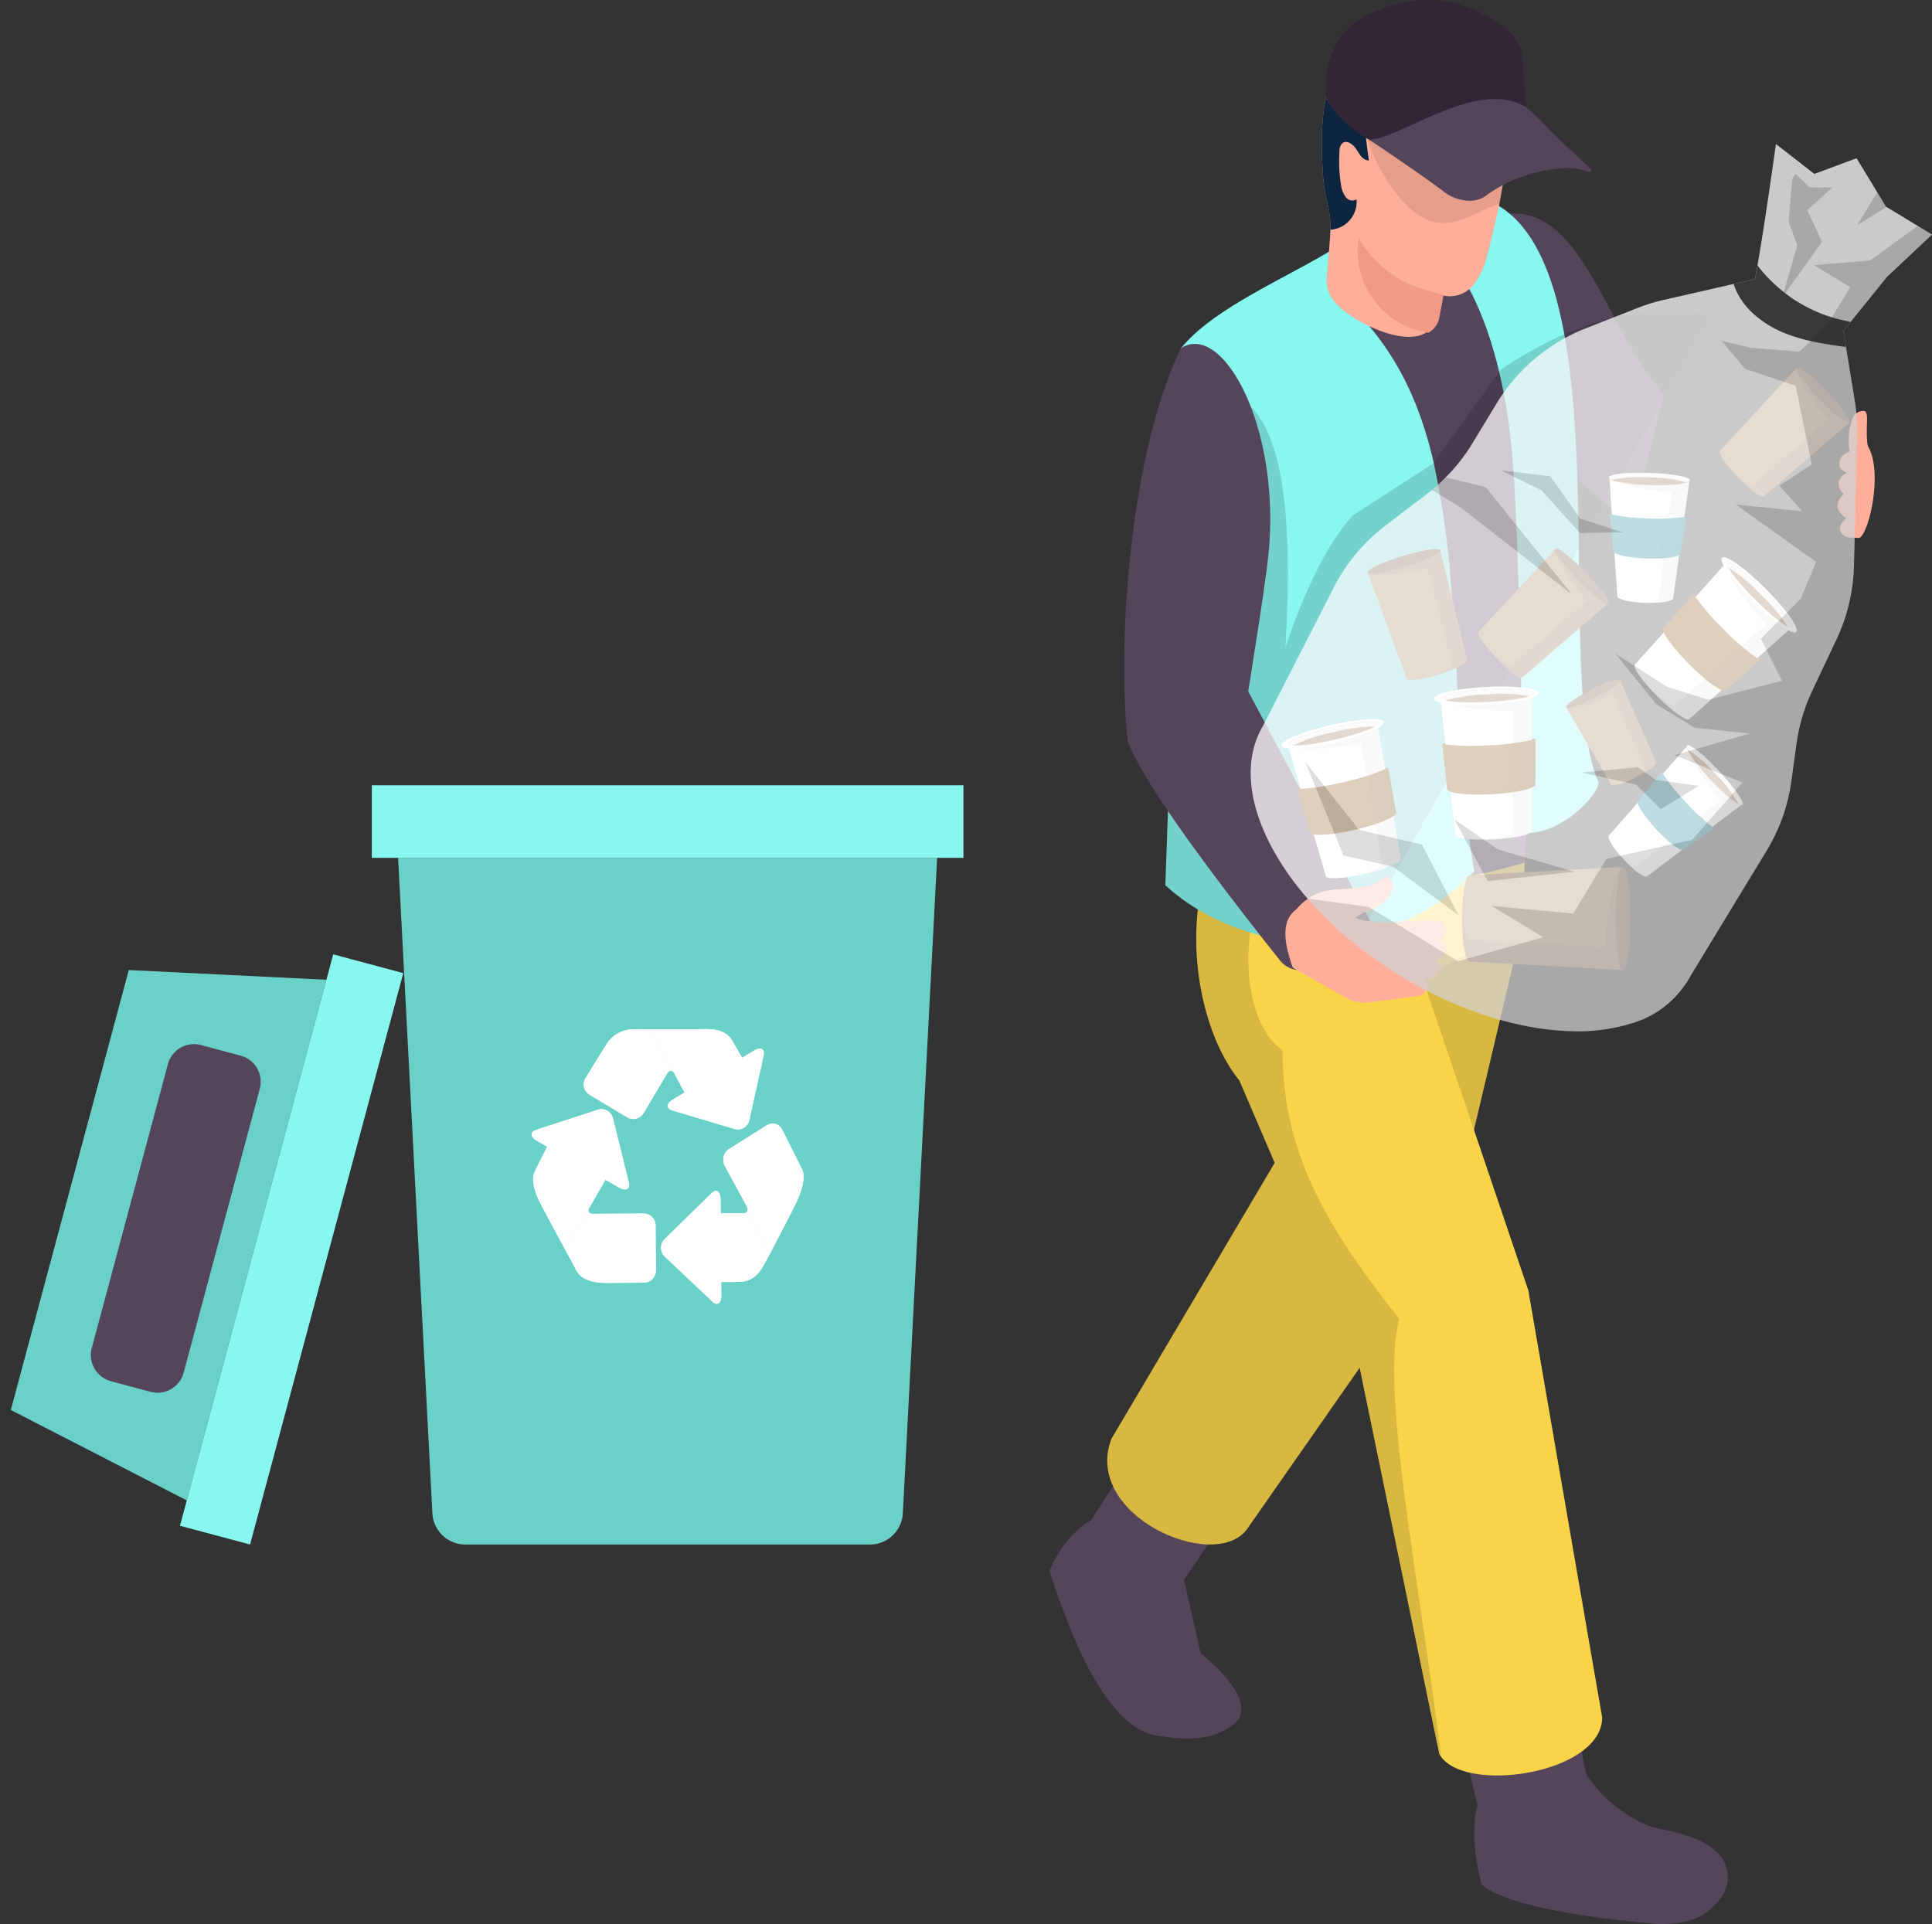
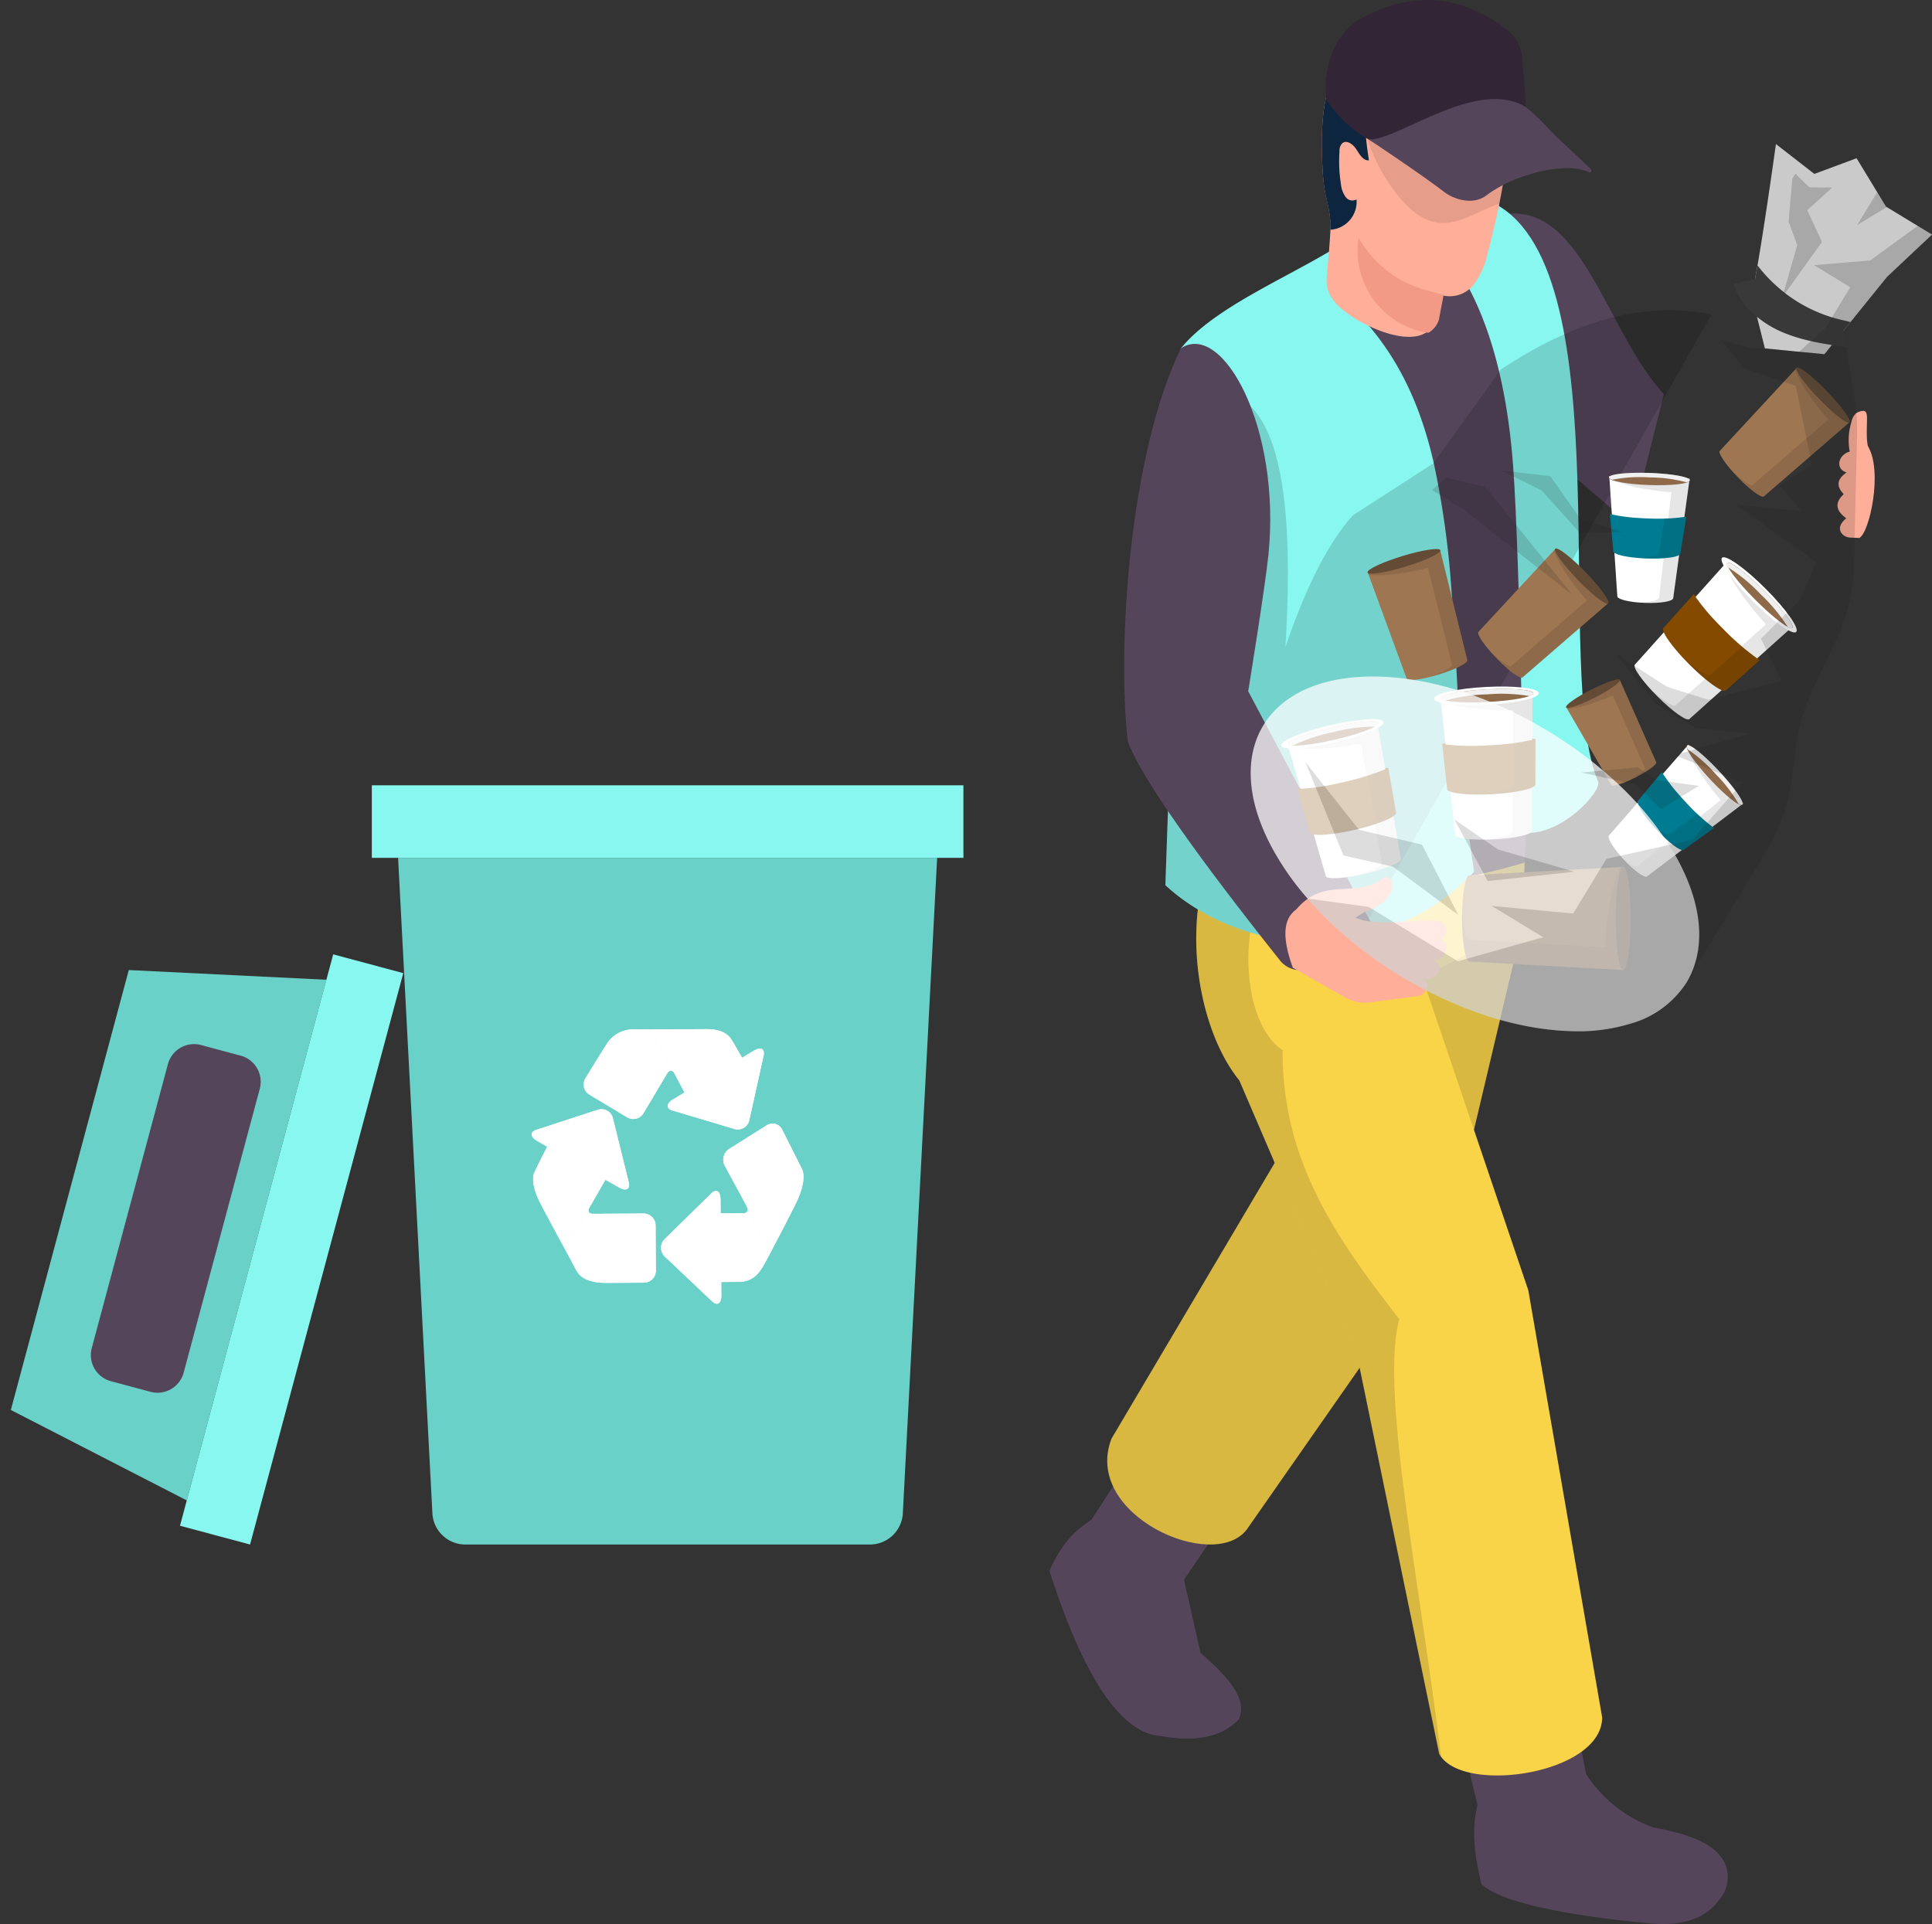
<svg xmlns="http://www.w3.org/2000/svg" width="320.216" height="318.958" viewBox="0 0 320.216 318.958">
  <rect x="0" y="0" width="320.216" height="318.958" fill="#333333" stroke="none" />
  <g id="Group_6439" data-name="Group 6439" transform="translate(-349.643 -606.599)">
    <path id="Path_7290" data-name="Path 7290" d="M143.1,338.021c12.269-.836,16.192,19.683,25.573,29.938l-5.432,21.723-26-22.268Z" transform="translate(456.74 303.992)" fill="#55455a" />
    <path id="Path_7291" data-name="Path 7291" d="M145.045,412.664l-7.484,10.979,2.745,12.141c5.323,4.573,7.734,7.984,6.328,11.03-3.212,3.283-7.83,3.641-12.9,2.748-9.147-.583-15.433-18.008-18.479-27.385,1.822-4.119,4.016-6.671,6.94-8.449l7.632-11.792Z" transform="translate(408.323 444.822)" fill="#55455a" />
    <path id="Path_7292" data-name="Path 7292" d="M155.092,414.21l2.876,14.61A22.387,22.387,0,0,0,169,437.637c6,1.147,10.178,2.575,11.872,5.768a5.728,5.728,0,0,1-.695,6.082c-1.88,2.5-4.368,4.211-9.976,4.211-10.918-.871-25.723-2.994-29.579-6.623-.993-4.211-1.771-8.506-.66-13.121l-3.715-15.494Z" transform="translate(454.562 471.859)" fill="#55455a" />
    <path id="Path_7293" data-name="Path 7293" d="M187.4,390.2l-12.772,53.967-33.211,47.581c-5.428,7.343-27.356-2.341-22.46-15.007l28.529-48.221,11.5-53.009,28.42-8.3V390.2Z" transform="translate(414.909 368.338)" fill="#d8b841" />
    <path id="Path_7294" data-name="Path 7294" d="M129.991,407.684l19.478,45.345,13.656,66.293a3.622,3.622,0,0,0,.307.484c4.445,6.159,26.7,2.735,26.7-6.527l-12.237-70.79-17.6-51.962c8.557-4.342,16.2-6.744,16.964-18.93l-41.614,1.508-11.395.41C120.844,385.74,124.037,400.366,129.991,407.684Z" transform="translate(425.056 378)" fill="#f9d348" />
    <path id="Path_7295" data-name="Path 7295" d="M121.741,390.649c-.013,19.786,1.342,37.438,4.958,54.133a92.261,92.261,0,0,0,9.989,1.761,106.244,106.244,0,0,0,43.02-3.68l4.711-92.247c-2.056-5.838-4.493-9.762-9.832-10.914a26.229,26.229,0,0,0-9.886.013,138.088,138.088,0,0,0-15.84,3.616l-.026.013c-1.685.487-3.334,1.022-4.932,1.6a68.256,68.256,0,0,0-11.866,5.454,43.4,43.4,0,0,0-9.275,7.206C122.122,369.317,121.754,380.276,121.741,390.649Z" transform="translate(422.603 306.733)" fill="#55455a" />
    <path id="Path_7296" data-name="Path 7296" d="M126.7,413.62c-3.4,12.224-.2,26.85,5.749,34.168l19.478,45.345,13.656,66.293a3.632,3.632,0,0,0,.307.484c-3.744-30.338-10.053-60.673-6.937-72.554-10.207-13.131-19.44-26.047-19.328-44.567-6.386-4.266-7.408-19.046-2.937-27.411a12.9,12.9,0,0,1,1.406-2.171,9.3,9.3,0,0,1,.637-.766c-11.292-9.364-6.924-36.788-1.826-59.052l-15.161,6.095C121.728,379.272,123.083,396.925,126.7,413.62Z" transform="translate(422.603 337.896)" fill="#1d1d1b" opacity="0.15" />
    <path id="Path_7297" data-name="Path 7297" d="M172.444,442.966a36.461,36.461,0,0,1-19.094,10.719,47.8,47.8,0,0,1-10.165,1.108c-8.961-1.3-16.324-4.432-21.928-9.579l.618-17.627,1.14-31.606,1.108-31.084-.291-8.666c5.246-6.549,16.977-11.437,25.089-16.359-.522,6,.749,9.515,4.986,11.372,6.29,6.876,9.774,14.956,11.827,23.949a146.93,146.93,0,0,1,2.934,21.015c.327,4.2.586,8.506.813,12.839.259,4.855.522,9.774.846,14.7C170.782,430.194,171.4,436.647,172.444,442.966Z" transform="translate(421.537 308.123)" fill="#87f7ef" />
    <path id="Path_7298" data-name="Path 7298" d="M133.4,341.026c11.286,6.408,17.252,22.011,18.729,41.8,1.179,15.808,1.8,60.955,1.8,60.955,6.38.5,12.954-6.991,12.308-8.484-7.6-17.515,4.058-84.106-16.9-95.68l-8.807-3.033Z" transform="translate(448.293 300.875)" fill="#87f7ef" />
    <g id="Group_6004" data-name="Group 6004" transform="translate(568.728 610.099)">
      <g id="Group_6003" data-name="Group 6003" transform="translate(0.002)">
        <path id="Path_7299" data-name="Path 7299" d="M130.805,361.48c.012.192,0,.576-.024,1.111-.036.932-.143,2.287-.239,3.628-.119,1.1-.2,2.21-.287,3.1-.06.791-.084,1.393-.107,1.646-.06,2.937,2.264,4.753,4.111,5.992,3.468,2.286,9.294,4.6,12.32,2.744a1.644,1.644,0,0,0,.358-.282,2.05,2.05,0,0,0,.335-.32.17.17,0,0,0,.072-.09.657.657,0,0,0,.2-.256c.1-.128.167-.243.239-.359a.226.226,0,0,0,.048-.09,3.336,3.336,0,0,0,.382-.894c.108-.689.562-3.129.678-4.01h.06a3.851,3.851,0,0,0,.583.141,5.039,5.039,0,0,0,4.23-1.047,3.37,3.37,0,0,0,.654-.624,13.131,13.131,0,0,0,2.384-5.236c.287-1.022.562-2,.786-3.039a.578.578,0,0,0,.048-.218c.418-1.685.8-3.372,1.144-5.082a112.632,112.632,0,0,0,1.691-11.689c.394-4.176.442-8.775-1.906-12.122-.036-.038-.084-.115-.107-.141s-.06-.038-.084-.077a6.377,6.377,0,0,0-.583-.676,16.133,16.133,0,0,0-5.777-3.744c-4.8-2.069-10.294-2.706-14.835-.09-3.134,1.8-4.66,4.484-6.255,8.2-1.527,3.475-1.655,8.634-1.536,12.429C129.6,357.749,130.378,356.907,130.805,361.48Z" transform="translate(-129.356 -328.039)" fill="#ffaf99" />
        <path id="Path_7300" data-name="Path 7300" d="M145.692,348.725c-.131.89-.644,3.318-.74,4.019a3.825,3.825,0,0,1-1.758,2.261,8.708,8.708,0,0,1-1.054-.17,13.76,13.76,0,0,1-10.517-15.587,18.358,18.358,0,0,0,10.617,8.525C143.463,348.143,144.443,348.386,145.692,348.725Z" transform="translate(-125.52 -303.348)" fill="#f29a86" />
      </g>
      <path id="Path_7301" data-name="Path 7301" d="M155.918,333.746a2.755,2.755,0,0,1-2.177,3.331,5.662,5.662,0,0,1-4.057-1.275,14.8,14.8,0,0,0-3.716-2.322c-3.594-1.156-7.378,1.922-8.652,5.71-1.3,3.786-.74,7.949-.16,11.923-.959.08-1.559-1.015-2.1-1.848-.567-.868-1.675-1.637-2.373-.919a1.791,1.791,0,0,0-.4,1.268,24.118,24.118,0,0,0,.247,5.5,4.278,4.278,0,0,0,.746,2.04,1.383,1.383,0,0,0,1.827.439,4.63,4.63,0,0,1-3.823,4.964,1.37,1.37,0,0,1-.508.035c.024-.541.033-.926.024-1.118-.431-4.564-1.2-3.725-1.408-11.081-.125-3.792.012-8.961,1.518-12.436,1.592-3.718,3.107-6.392,6.229-8.2,4.509-2.61,9.965-1.973,14.747.093a15.092,15.092,0,0,1,6.324,4.42A2.051,2.051,0,0,0,155.918,333.746Z" transform="translate(-129.355 -328.036)" fill="#0d253f" />
    </g>
    <path id="Path_7302" data-name="Path 7302" d="M131.377,339.049a29.171,29.171,0,0,0,6.323,14.319c1.685,2.043,3.8,3.872,6.3,4.24,3.6.538,6.872-2.018,10.363-3.129a114.48,114.48,0,0,0,1.661-11.689c.388-4.176.434-8.775-1.873-12.122-.035-.038-.082-.115-.106-.141s-.059-.038-.082-.077a6.345,6.345,0,0,0-.573-.676Q142.29,334.126,131.377,339.049Z" transform="translate(443.827 285.882)" opacity="0.1" />
    <g id="Group_6005" data-name="Group 6005" transform="translate(569.384 606.599)">
      <path id="Path_7303" data-name="Path 7303" d="M129.564,341.338a21.157,21.157,0,0,0,.074,2.136c.045.058.074.1.115.157v.016c.131.189.259.375.391.548a24.947,24.947,0,0,0,1.614,1.976,20.582,20.582,0,0,0,2.77,2.511c.333.247.663.477,1.009.692a1.077,1.077,0,0,0,.173.115,4.175,4.175,0,0,0,.448.275,2.51,2.51,0,0,0,.391.218c.029.029.045.045.074.045a8.8,8.8,0,0,0,1,.506q.476.24.951.432h.013a.127.127,0,0,0,.086.045,3.135,3.135,0,0,0,.506.2,5.243,5.243,0,0,0,.519.189.8.8,0,0,0,.259.086.184.184,0,0,0,.086.029,4.334,4.334,0,0,0,.535.173c.189.058.375.1.564.16l.346.086h.016c.448.115.922.218,1.4.3.1.013.189.029.275.042.288.045.576.086.881.131h.1c1.934-1.211,3.808-2.309,5.64-3.26a41.435,41.435,0,0,1,11.148-4.183.291.291,0,0,0,.1-.013c.576-.1,1.14-.189,1.7-.247l-.375-4.817-.259-3.3a6.536,6.536,0,0,0-2.482-4.673C152,326,143.735,325.2,134.707,330.4,131.22,333.073,129.634,336.781,129.564,341.338Z" transform="translate(-129.56 -326.946)" fill="#322536" />
      <path id="Path_7304" data-name="Path 7304" d="M131.763,338.73s8.375,5.537,12.541,8.724c1.774,1.371,4.948,2.235,7.1.535.131-.1.259-.2.4-.3a23.593,23.593,0,0,1,6.649-3.116c.07-.029.144-.042.215-.07a22.24,22.24,0,0,1,5.566-.967,9.409,9.409,0,0,1,4.154.663c.259.115.432-.288.247-.49-1.412-1.457-5.419-5.031-6.687-6.373a35.991,35.991,0,0,0-4.067-3.923C149.643,328.376,136.378,339.22,131.763,338.73Z" transform="translate(-124.707 -315.655)" fill="#55455a" />
    </g>
    <path id="Path_7305" data-name="Path 7305" d="M211.774,343.691l-41.448,73.15-16.977,29.944-.618,1.108h-9.547c-8.961-1.3-16.324-4.432-21.928-9.579l.618-17.627,1.14-31.606,11.664-30.793c7.071,5.7,7.494,23.821,6.485,40.535,3.062-8.9,6.581-16.65,11.145-21.8l13.326-8.6.1-.131,11.145-15.478C188.443,345.158,200.075,341.347,211.774,343.691Z" transform="translate(421.534 315.023)" opacity="0.15" />
    <path id="Path_7306" data-name="Path 7306" d="M159.486,348.423c-.275-.445-1.294-.086-1.694.25a2.576,2.576,0,0,0-.7,1.377,10.23,10.23,0,0,0-.291,4.871,4.872,4.872,0,0,0,3.023,3.612c.445-2.1,1.2-1.787.176-3.952-.621-1.319-.227-4.66-.352-5.6A1.409,1.409,0,0,0,159.486,348.423Z" transform="translate(499.413 326.5)" fill="#ffaf99" />
    <path id="Path_7307" data-name="Path 7307" d="M143.028,379.781c-.56,5.464-3.344,22.546-3.344,22.546l20.561,38.751c-3.741,4.9-11.542,10.107-15.161,6.037-12.986-16.317-23.148-30.364-25.361-36.484-1.819-16.086.346-47.744,8.8-65.16C135.438,340.9,145.2,358.609,143.028,379.781Z" transform="translate(416.841 318.86)" fill="#55455a" />
    <g id="Group_6007" data-name="Group 6007" transform="translate(562.692 751.903)">
      <path id="Path_7320" data-name="Path 7320" d="M128.7,384.3l8.621,4.91a6.8,6.8,0,0,0,4.25.833l7.35-.97c2,0,2.725-2.223,1.457-2.886,2.873.211,3.395-2.607,1.544-3.138,1.851.266,3.408-2.857,1.06-3.4,1.406-.141,2.046-3.356-1.195-3.151-5.018.061-7.414.65-11.388-.032l-8.432-2.732C126.954,374.4,126.56,378.432,128.7,384.3Z" transform="translate(-127.47 -369.196)" fill="#ffaf99" />
      <path id="Path_7321" data-name="Path 7321" d="M143.344,372.317c2.277.753.839,3.033-.1,4.022a8.187,8.187,0,0,1-3.129,1.781,8.77,8.77,0,0,0-2.767,1.973,8.411,8.411,0,0,1-7.026,1.707,2.938,2.938,0,0,1-2.264-1.553,1.8,1.8,0,0,1,.42-2.373C133.365,371.958,138.6,376.365,143.344,372.317Z" transform="translate(-126.765 -372.317)" fill="#ffaf99" />
    </g>
    <path id="Path_7322" data-name="Path 7322" d="M161.086,350.041l-3.343.99c-1.7.762-1.96,2.838-.2,3.366-1.809,1.255-1.566,2.44-.468,3.6-1.726,1.595-1.082,2.9.416,4-2.011,1.6-.714,3.113.615,3.193l1.556.064C161.355,364.389,163.6,354.176,161.086,350.041Z" transform="translate(498.15 330.521)" fill="#ffaf99" />
    <path id="Path_1989" data-name="Path 1989" d="M374.061,504.931l5.681,108.551a5.47,5.47,0,0,0,5.467,5.276h67.05a5.47,5.47,0,0,0,5.467-5.276l5.681-108.551H374.061Z" transform="translate(41.562 243.87)" fill="#6ad1c9" />
    <path id="Path_1992" data-name="Path 1992" d="M446.4,565.091l3.111.925,4.021,1.2,3.111.926a1.949,1.949,0,0,0,2.472-1.491l.717-3.233c.253-1.149.668-3.029.923-4.178l.716-3.232c.256-1.148-.469-1.527-1.607-.841l-1.952,1.177c-.716-1.248-1.43-2.489-1.707-2.942-.628-1.031-1.837-1.82-4.21-1.806l-9.4.055,3.926,7.054a1.322,1.322,0,0,1,.243.354c.187.388.9,1.721,1.607,3.039l-1.909,1.151c-1.139.686-1.165,1.516-.06,1.846" transform="translate(14.728 225.599)" fill="#fff" />
    <path id="Path_1993" data-name="Path 1993" d="M428.48,554.031c-1.009,1.567-3.565,5.737-3.565,5.737a1.968,1.968,0,0,0,.65,2.717l6.27,3.765a1.979,1.979,0,0,0,2.711-.7l3.864-6.5c.336-.572.743-.657,1.07-.318l-3.926-7.055-2.265.014a5.192,5.192,0,0,0-4.81,2.336" transform="translate(21.764 225.564)" fill="#fff" />
    <path id="Path_1994" data-name="Path 1994" d="M411.849,588.9c.706,1.4,2.661,5.012,4.094,7.657l4.444-7.434c.523-.914,1.494-2.61,2.3-4.015l2.275,1.293c1.155.657,1.869.26,1.587-.882l-.8-3.214c-.282-1.141-.744-3.01-1.026-4.153l-.794-3.214a1.947,1.947,0,0,0-2.509-1.427l-3.087,1.006-3.99,1.3-3.087,1.005c-1.1.357-1.051,1.188.1,1.844l1.677.955c-.857,1.7-1.865,3.7-2.12,4.271-.459,1.037-.175,2.827.924,5.007" transform="translate(27.305 217.053)" fill="#fff" />
    <path id="Path_1995" data-name="Path 1995" d="M423.909,599.238l-4.443,7.433c.8,1.472,1.435,2.648,1.6,2.974.469.912,1.141,2.7,5.382,2.673l6.165-.036a1.99,1.99,0,0,0,1.949-2.018l-.041-7.445a1.99,1.99,0,0,0-1.974-2l-8.42.049c-.76,0-.857-.511-.59-.99.036-.065.172-.3.369-.645" transform="translate(23.782 206.942)" fill="#fff" />
    <path id="Path_1996" data-name="Path 1996" d="M466.671,591.453l3.674,7.507c1.286-2.423,3.468-6.633,4.36-8.452,1.193-2.434,1.531-4.545.981-5.654s-3.27-6.507-3.27-6.507a1.776,1.776,0,0,0-2.571-.732l-6.229,3.92a2.149,2.149,0,0,0-.717,2.8s1.893,3.481,2.947,5.431c.327.6.575,1.063.658,1.222a1.625,1.625,0,0,1,.167.461" transform="translate(6.875 215.522)" fill="#fff" />
    <path id="Path_1997" data-name="Path 1997" d="M462.8,607.831c.145-.251.477-.866.909-1.683l-3.673-7.507c.077.436-.138.733-.666.736l-3.8.023-.021-2.327c-.012-1.352-.7-1.791-1.533-.975l-2.339,2.293-3.023,2.963-2.339,2.294a2.03,2.03,0,0,0,.024,2.936l2.38,2.251,3.074,2.907,2.378,2.251c.846.8,1.529.348,1.516-1l-.021-2.212,2.909-.018c2.644-.015,3.643-1.931,4.222-2.928" transform="translate(13.511 208.333)" fill="#fff" />
    <rect id="Rectangle_202" data-name="Rectangle 202" width="98.052" height="12.024" transform="translate(411.27 736.777)" fill="#87f7ef" />
    <path id="Path_8786" data-name="Path 8786" d="M89.346,32.049H0L6.929,0H82.417Z" transform="matrix(0.259, -0.966, 0.966, 0.259, 349.643, 847.017)" fill="#6ad1c9" />
    <path id="Path_8787" data-name="Path 8787" d="M53.2,15.765H4.483A4.483,4.483,0,0,1,0,11.28v-6.8A4.484,4.484,0,0,1,4.483,0H53.2a4.484,4.484,0,0,1,4.484,4.484v6.8A4.484,4.484,0,0,1,53.2,15.765" transform="matrix(0.259, -0.966, 0.966, 0.259, 363.692, 834.393)" fill="#55455a" />
    <rect id="Rectangle_1377" data-name="Rectangle 1377" width="98.052" height="12.024" transform="matrix(0.259, -0.966, 0.966, 0.259, 379.473, 859.516)" fill="#87f7ef" />
    <path id="Path_8788" data-name="Path 8788" d="M446.4,565.091l3.111.925,4.021,1.2,3.111.926a1.949,1.949,0,0,0,2.472-1.491l.717-3.233c.253-1.149.668-3.029.923-4.178l.716-3.232c.256-1.148-.469-1.527-1.607-.841l-1.952,1.177c-.716-1.248-1.43-2.489-1.707-2.942-.628-1.031-1.837-1.82-4.21-1.806l-9.4.055,3.926,7.054a1.322,1.322,0,0,1,.243.354c.187.388.9,1.721,1.607,3.039l-1.909,1.151c-1.139.686-1.165,1.516-.06,1.846" transform="translate(14.728 225.599)" fill="#fff" />
    <path id="Path_8789" data-name="Path 8789" d="M428.48,554.031c-1.009,1.567-3.565,5.737-3.565,5.737a1.968,1.968,0,0,0,.65,2.717l6.27,3.765a1.979,1.979,0,0,0,2.711-.7l3.864-6.5c.336-.572.743-.657,1.07-.318l-3.926-7.055-2.265.014a5.192,5.192,0,0,0-4.81,2.336" transform="translate(21.764 225.564)" fill="#fff" />
    <path id="Path_8790" data-name="Path 8790" d="M411.849,588.9c.706,1.4,2.661,5.012,4.094,7.657l4.444-7.434c.523-.914,1.494-2.61,2.3-4.015l2.275,1.293c1.155.657,1.869.26,1.587-.882l-.8-3.214c-.282-1.141-.744-3.01-1.026-4.153l-.794-3.214a1.947,1.947,0,0,0-2.509-1.427l-3.087,1.006-3.99,1.3-3.087,1.005c-1.1.357-1.051,1.188.1,1.844l1.677.955c-.857,1.7-1.865,3.7-2.12,4.271-.459,1.037-.175,2.827.924,5.007" transform="translate(27.305 217.053)" fill="#fff" />
    <path id="Path_8791" data-name="Path 8791" d="M423.909,599.238l-4.443,7.433c.8,1.472,1.435,2.648,1.6,2.974.469.912,1.141,2.7,5.382,2.673l6.165-.036a1.99,1.99,0,0,0,1.949-2.018l-.041-7.445a1.99,1.99,0,0,0-1.974-2l-8.42.049c-.76,0-.857-.511-.59-.99.036-.065.172-.3.369-.645" transform="translate(23.782 206.942)" fill="#fff" />
    <path id="Path_8792" data-name="Path 8792" d="M466.671,591.453l3.674,7.507c1.286-2.423,3.468-6.633,4.36-8.452,1.193-2.434,1.531-4.545.981-5.654s-3.27-6.507-3.27-6.507a1.776,1.776,0,0,0-2.571-.732l-6.229,3.92a2.149,2.149,0,0,0-.717,2.8s1.893,3.481,2.947,5.431c.327.6.575,1.063.658,1.222a1.625,1.625,0,0,1,.167.461" transform="translate(6.875 215.522)" fill="#fff" />
    <path id="Path_8793" data-name="Path 8793" d="M462.8,607.831c.145-.251.477-.866.909-1.683l-3.673-7.507c.077.436-.138.733-.666.736l-3.8.023-.021-2.327c-.012-1.352-.7-1.791-1.533-.975l-2.339,2.293-3.023,2.963-2.339,2.294a2.03,2.03,0,0,0,.024,2.936l2.38,2.251,3.074,2.907,2.378,2.251c.846.8,1.529.348,1.516-1l-.021-2.212,2.909-.018c2.644-.015,3.643-1.931,4.222-2.928" transform="translate(13.511 208.333)" fill="#fff" />
    <g id="Group_6339" data-name="Group 6339" transform="translate(-292.409 8.159)">
      <g id="Group_1007" data-name="Group 1007" transform="translate(908.768 676.605) rotate(2)">
        <g id="Group_988" data-name="Group 988" transform="translate(0.036 0.735)">
          <path id="Path_2048" data-name="Path 2048" d="M.67,1.2,0,.6A33.828,33.828,0,0,1,12.658.6l-1.024.767s-2.558.837-2.857.837S.67,1.2.67,1.2Z" transform="translate(0.333 5.699)" fill="#692600" />
          <path id="Path_2049" data-name="Path 2049" d="M0,0,2.028,19.868h0c0,.525,2.075.951,4.634.951s4.634-.426,4.634-.951h0L13.324,0Z" transform="translate(0 0)" fill="#fff" />
          <path id="Path_2050" data-name="Path 2050" d="M10.5,0l0,.081L10.138,0H0L.047.463A25.891,25.891,0,0,0,6.569,2.012c1.38.183,2.68.291,3.806.327L8.95,19.868h0c0,.442-1.47.813-3.461.92h0c.181.01.367.017.556.022h.039q.284.007.578.008c2.559,0,4.634-.426,4.634-.951h0L13.324,0H10.5Z" transform="translate(0 0)" opacity="0.1" />
          <path id="Path_2051" data-name="Path 2051" d="M6.329.512l-.488,0L5.7.508,5.349.5,5.208.5,4.826.488l-.087,0A29.438,29.438,0,0,1,0,0L.77,6.126h0c0,.519,2.1.947,4.818,1.014h.049q.34.008.692.008c3.07,0,5.559-.458,5.559-1.023h0L12.658,0A33.487,33.487,0,0,1,6.329.512Z" transform="translate(0.333 6.303)" fill="#007c92" />
          <path id="Path_2052" data-name="Path 2052" d="M4.507.432,3.792,6.126h0c0,.451-1.588.834-3.792.97.329.02.671.035,1.024.044h.049q.34.008.692.008c3.07,0,5.559-.458,5.559-1.023h0L8.094,0A26.091,26.091,0,0,1,4.507.432Z" transform="translate(4.897 6.303)" opacity="0.1" />
        </g>
        <ellipse id="Ellipse_34" data-name="Ellipse 34" cx="6.696" cy="1.004" rx="6.696" ry="1.004" transform="translate(0 0)" fill="#8e6a4a" />
        <path id="Subtraction_3" data-name="Subtraction 3" d="M.513,1.339h0C.173,1.221,0,1.1,0,.967,0,.434,3,0,6.7,0s6.7.434,6.7.967c0,.129-.173.254-.513.372A23.9,23.9,0,0,0,6.7.744a23.894,23.894,0,0,0-6.183.6Z" transform="translate(0 0)" fill="#f0f0f0" />
      </g>
      <g id="Group_4932" data-name="Group 4932" transform="translate(854.105 720.6) rotate(-13)">
        <path id="Path_2004" data-name="Path 2004" d="M55.425,157.922l-.819-.724a41.35,41.35,0,0,1,15.472,0l-1.251.937s-3.127,1.023-3.492,1.023S55.425,157.922,55.425,157.922Z" transform="translate(-53.652 -148.136)" fill="#5c3300" />
        <path id="Path_2005" data-name="Path 2005" d="M55.212,116.111l1.251,22.764h0c0,.6,2.857,1.09,6.382,1.09s6.382-.488,6.382-1.09h0l1.251-22.764Z" transform="translate(-54.155 -114.663)" fill="#fff" />
        <path id="Path_2006" data-name="Path 2006" d="M70.406,117.416l.072-1.305H67.246l-.005.093-.414-.093H55.212l.028.518a29.485,29.485,0,0,0,7.5,1.786c1.581.21,3.071.333,4.361.375L66,138.874h0c0,.506-2.024.932-4.766,1.054.516.023,1.057.035,1.616.035,3.525,0,6.382-.488,6.382-1.09h0l1.11-20.212h0Z" transform="translate(-54.155 -114.663)" opacity="0.1" />
        <ellipse id="Ellipse_9" data-name="Ellipse 9" cx="8.69" cy="1.484" rx="8.69" ry="1.484" transform="translate(0)" fill="#fff" />
        <path id="Path_2016" data-name="Path 2016" d="M62.342,161.418q-.3,0-.6,0l-.169,0-.432-.007-.172,0-.468-.013-.106,0a35.976,35.976,0,0,1-5.792-.594l.411,7.489h0c0,.634,2.765,1.158,6.348,1.239h.064q.449.009.912.01c4.045,0,7.325-.56,7.325-1.25h0l.411-7.489A40.906,40.906,0,0,1,62.342,161.418Z" transform="translate(-53.652 -151.73)" fill="#844a00" />
        <path id="Path_2017" data-name="Path 2017" d="M95.447,161.276l-.385,7h0c0,.58-2.316,1.068-5.456,1.209q.431.019.88.03h.064q.449.009.912.01c4.045,0,7.325-.56,7.325-1.25h0l.411-7.489A29.889,29.889,0,0,1,95.447,161.276Z" transform="translate(-82.687 -151.73)" opacity="0.1" />
        <ellipse id="Ellipse_27" data-name="Ellipse 27" cx="7.64" cy="1.049" rx="7.64" ry="1.049" transform="translate(1.196 0.409)" fill="#8e6a4a" />
        <path id="Subtraction_2" data-name="Subtraction 2" d="M.586,1.5h0C.2,1.366,0,1.226,0,1.082,0,.485,3.427,0,7.64,0s7.64.485,7.64,1.082c0,.144-.2.284-.586.416A27.79,27.79,0,0,0,7.64.832,27.789,27.789,0,0,0,.586,1.5Z" transform="translate(1.196 0.409)" fill="#f0f0f0" />
      </g>
      <g id="Group_1005" data-name="Group 1005" transform="translate(912.325 742.097) rotate(90)">
        <path id="Path_2041" data-name="Path 2041" d="M0,0,1.4,25.5h0c0,.674,3.2,1.221,7.15,1.221s7.15-.546,7.15-1.221h0L17.1,0Z" transform="translate(0.04 1.225)" fill="#9e7652" />
        <path id="Path_2042" data-name="Path 2042" d="M17.022,1.463,17.1,0h-3.62l-.006.1c-.152-.035-.307-.07-.464-.1H0L.032.581a33.034,33.034,0,0,0,8.4,2c1.771.235,3.44.373,4.885.42L12.081,25.5h0c0,.567-2.268,1.044-5.34,1.181.578.026,1.185.04,1.81.04,3.949,0,7.15-.546,7.15-1.221h0L16.945,2.858h0Z" transform="translate(0.04 1.225)" opacity="0.1" />
        <ellipse id="Ellipse_31" data-name="Ellipse 31" cx="8.592" cy="1.241" rx="8.592" ry="1.241" transform="translate(0 0)" fill="#634b36" />
      </g>
      <g id="Group_6337" data-name="Group 6337" transform="translate(928.517 689.854) rotate(45)">
        <path id="Path_2004-2" data-name="Path 2004" d="M55.425,157.922l-.819-.724a41.35,41.35,0,0,1,15.472,0l-1.251.937s-3.127,1.023-3.492,1.023S55.425,157.922,55.425,157.922Z" transform="translate(-53.652 -148.136)" fill="#5c3300" />
        <path id="Path_2005-2" data-name="Path 2005" d="M55.212,116.111l1.251,22.764h0c0,.6,2.857,1.09,6.382,1.09s6.382-.488,6.382-1.09h0l1.251-22.764Z" transform="translate(-54.155 -114.663)" fill="#fff" />
        <path id="Path_2006-2" data-name="Path 2006" d="M70.406,117.416l.072-1.305H67.246l-.005.093-.414-.093H55.212l.028.518a29.485,29.485,0,0,0,7.5,1.786c1.581.21,3.071.333,4.361.375L66,138.874h0c0,.506-2.024.932-4.766,1.054.516.023,1.057.035,1.616.035,3.525,0,6.382-.488,6.382-1.09h0l1.11-20.212h0Z" transform="translate(-54.155 -114.663)" opacity="0.1" />
        <ellipse id="Ellipse_9-2" data-name="Ellipse 9" cx="8.69" cy="1.484" rx="8.69" ry="1.484" transform="translate(0)" fill="#fff" />
        <path id="Path_2016-2" data-name="Path 2016" d="M62.342,161.418q-.3,0-.6,0l-.169,0-.432-.007-.172,0-.468-.013-.106,0a35.976,35.976,0,0,1-5.792-.594l.411,7.489h0c0,.634,2.765,1.158,6.348,1.239h.064q.449.009.912.01c4.045,0,7.325-.56,7.325-1.25h0l.411-7.489A40.906,40.906,0,0,1,62.342,161.418Z" transform="translate(-53.652 -151.73)" fill="#844a00" />
        <path id="Path_2017-2" data-name="Path 2017" d="M95.447,161.276l-.385,7h0c0,.58-2.316,1.068-5.456,1.209q.431.019.88.03h.064q.449.009.912.01c4.045,0,7.325-.56,7.325-1.25h0l.411-7.489A29.889,29.889,0,0,1,95.447,161.276Z" transform="translate(-82.687 -151.73)" opacity="0.1" />
        <ellipse id="Ellipse_27-2" data-name="Ellipse 27" cx="7.64" cy="1.049" rx="7.64" ry="1.049" transform="translate(1.196 0.409)" fill="#8e6a4a" />
        <path id="Subtraction_2-2" data-name="Subtraction 2" d="M.586,1.5h0C.2,1.366,0,1.226,0,1.082,0,.485,3.427,0,7.64,0s7.64.485,7.64,1.082c0,.144-.2.284-.586.416A27.79,27.79,0,0,0,7.64.832,27.789,27.789,0,0,0,.586,1.5Z" transform="translate(1.196 0.409)" fill="#f0f0f0" />
      </g>
      <g id="Group_6433" data-name="Group 6433" transform="translate(879.671 712.766) rotate(-3)">
        <path id="Path_2004-3" data-name="Path 2004" d="M55.425,157.922l-.819-.724a41.35,41.35,0,0,1,15.472,0l-1.251.937s-3.127,1.023-3.492,1.023S55.425,157.922,55.425,157.922Z" transform="translate(-53.652 -148.136)" fill="#5c3300" />
        <path id="Path_2005-3" data-name="Path 2005" d="M55.212,116.111l1.251,22.764h0c0,.6,2.857,1.09,6.382,1.09s6.382-.488,6.382-1.09h0l1.251-22.764Z" transform="translate(-54.155 -114.663)" fill="#fff" />
        <path id="Path_2006-3" data-name="Path 2006" d="M70.406,117.416l.072-1.305H67.246l-.005.093-.414-.093H55.212l.028.518a29.485,29.485,0,0,0,7.5,1.786c1.581.21,3.071.333,4.361.375L66,138.874h0c0,.506-2.024.932-4.766,1.054.516.023,1.057.035,1.616.035,3.525,0,6.382-.488,6.382-1.09h0l1.11-20.212h0Z" transform="translate(-54.155 -114.663)" opacity="0.1" />
        <ellipse id="Ellipse_9-3" data-name="Ellipse 9" cx="8.69" cy="1.484" rx="8.69" ry="1.484" transform="translate(0)" fill="#fff" />
        <path id="Path_2016-3" data-name="Path 2016" d="M62.342,161.418q-.3,0-.6,0l-.169,0-.432-.007-.172,0-.468-.013-.106,0a35.976,35.976,0,0,1-5.792-.594l.411,7.489h0c0,.634,2.765,1.158,6.348,1.239h.064q.449.009.912.01c4.045,0,7.325-.56,7.325-1.25h0l.411-7.489A40.906,40.906,0,0,1,62.342,161.418Z" transform="translate(-53.652 -151.73)" fill="#844a00" />
        <path id="Path_2017-3" data-name="Path 2017" d="M95.447,161.276l-.385,7h0c0,.58-2.316,1.068-5.456,1.209q.431.019.88.03h.064q.449.009.912.01c4.045,0,7.325-.56,7.325-1.25h0l.411-7.489A29.889,29.889,0,0,1,95.447,161.276Z" transform="translate(-82.687 -151.73)" opacity="0.1" />
        <ellipse id="Ellipse_27-3" data-name="Ellipse 27" cx="7.64" cy="1.049" rx="7.64" ry="1.049" transform="translate(1.196 0.409)" fill="#8e6a4a" />
        <path id="Subtraction_2-3" data-name="Subtraction 2" d="M.586,1.5h0C.2,1.366,0,1.226,0,1.082,0,.485,3.427,0,7.64,0s7.64.485,7.64,1.082c0,.144-.2.284-.586.416A27.79,27.79,0,0,0,7.64.832,27.789,27.789,0,0,0,.586,1.5Z" transform="translate(1.196 0.409)" fill="#f0f0f0" />
      </g>
      <g id="Group_6434" data-name="Group 6434" transform="matrix(0.891, -0.454, 0.454, 0.891, 901.291, 715.046)">
        <path id="Path_2041-2" data-name="Path 2041" d="M0,0,.817,14.878h0c0,.393,1.867.712,4.171.712s4.171-.319,4.171-.712h0L9.977,0Z" transform="translate(0.024 0.715)" fill="#9e7652" />
        <path id="Path_2042-2" data-name="Path 2042" d="M9.93.853,9.977,0H7.865l0,.06L7.591,0H0L.019.339a19.271,19.271,0,0,0,4.9,1.167c1.033.137,2.007.218,2.85.245L7.048,14.878h0c0,.331-1.323.609-3.115.689.337.015.691.023,1.056.023,2.3,0,4.171-.319,4.171-.712h0l.726-13.21h0Z" transform="translate(0.024 0.715)" opacity="0.1" />
        <ellipse id="Ellipse_31-2" data-name="Ellipse 31" cx="5.012" cy="0.724" rx="5.012" ry="0.724" transform="translate(0 0)" fill="#634b36" />
      </g>
      <g id="Group_6435" data-name="Group 6435" transform="matrix(0.695, 0.719, -0.719, 0.695, 940.485, 658.765)">
        <path id="Path_2041-3" data-name="Path 2041" d="M0,0,1.029,18.734h0c0,.5,2.351.9,5.252.9s5.252-.4,5.252-.9h0L12.563,0Z" transform="translate(0.03 0.9)" fill="#9e7652" />
        <path id="Path_2042-3" data-name="Path 2042" d="M12.5,1.074,12.563,0H9.9l0,.076L9.559,0H0L.023.427A24.266,24.266,0,0,0,6.194,1.9c1.3.173,2.527.274,3.589.308L8.875,18.733h0c0,.417-1.666.767-3.923.868.425.019.87.029,1.33.029,2.9,0,5.252-.4,5.252-.9h0L12.448,2.1h0Z" transform="translate(0.03 0.9)" opacity="0.1" />
        <ellipse id="Ellipse_31-3" data-name="Ellipse 31" cx="6.311" cy="0.912" rx="6.311" ry="0.912" transform="translate(0 0)" fill="#634b36" />
      </g>
      <g id="Group_6436" data-name="Group 6436" transform="matrix(0.695, 0.719, -0.719, 0.695, 900.485, 688.765)">
        <path id="Path_2041-4" data-name="Path 2041" d="M0,0,1.029,18.734h0c0,.5,2.351.9,5.252.9s5.252-.4,5.252-.9h0L12.563,0Z" transform="translate(0.03 0.9)" fill="#9e7652" />
        <path id="Path_2042-4" data-name="Path 2042" d="M12.5,1.074,12.563,0H9.9l0,.076L9.559,0H0L.023.427A24.266,24.266,0,0,0,6.194,1.9c1.3.173,2.527.274,3.589.308L8.875,18.733h0c0,.417-1.666.767-3.923.868.425.019.87.029,1.33.029,2.9,0,5.252-.4,5.252-.9h0L12.448,2.1h0Z" transform="translate(0.03 0.9)" opacity="0.1" />
        <ellipse id="Ellipse_31-4" data-name="Ellipse 31" cx="6.311" cy="0.912" rx="6.311" ry="0.912" transform="translate(0 0)" fill="#634b36" />
      </g>
      <g id="Group_6437" data-name="Group 6437" transform="translate(868.448 692.465) rotate(-17)">
        <path id="Path_2041-5" data-name="Path 2041" d="M0,0,1.029,18.734h0c0,.5,2.351.9,5.252.9s5.252-.4,5.252-.9h0L12.563,0Z" transform="translate(0.03 0.9)" fill="#9e7652" />
        <path id="Path_2042-5" data-name="Path 2042" d="M12.5,1.074,12.563,0H9.9l0,.076L9.559,0H0L.023.427A24.266,24.266,0,0,0,6.194,1.9c1.3.173,2.527.274,3.589.308L8.875,18.733h0c0,.417-1.666.767-3.923.868.425.019.87.029,1.33.029,2.9,0,5.252-.4,5.252-.9h0L12.448,2.1h0Z" transform="translate(0.03 0.9)" opacity="0.1" />
        <ellipse id="Ellipse_31-5" data-name="Ellipse 31" cx="6.311" cy="0.912" rx="6.311" ry="0.912" transform="translate(0 0)" fill="#634b36" />
      </g>
      <g id="Group_6438" data-name="Group 6438" transform="translate(922.399 721.362) rotate(47)">
        <g id="Group_988-2" data-name="Group 988" transform="translate(0.036 0.735)">
          <path id="Path_2048-2" data-name="Path 2048" d="M.67,1.2,0,.6A33.828,33.828,0,0,1,12.658.6l-1.024.767s-2.558.837-2.857.837S.67,1.2.67,1.2Z" transform="translate(0.333 5.699)" fill="#692600" />
          <path id="Path_2049-2" data-name="Path 2049" d="M0,0,2.028,19.868h0c0,.525,2.075.951,4.634.951s4.634-.426,4.634-.951h0L13.324,0Z" transform="translate(0 0)" fill="#fff" />
          <path id="Path_2050-2" data-name="Path 2050" d="M10.5,0l0,.081L10.138,0H0L.047.463A25.891,25.891,0,0,0,6.569,2.012c1.38.183,2.68.291,3.806.327L8.95,19.868h0c0,.442-1.47.813-3.461.92h0c.181.01.367.017.556.022h.039q.284.007.578.008c2.559,0,4.634-.426,4.634-.951h0L13.324,0H10.5Z" transform="translate(0 0)" opacity="0.1" />
          <path id="Path_2051-2" data-name="Path 2051" d="M6.329.512l-.488,0L5.7.508,5.349.5,5.208.5,4.826.488l-.087,0A29.438,29.438,0,0,1,0,0L.77,6.126h0c0,.519,2.1.947,4.818,1.014h.049q.34.008.692.008c3.07,0,5.559-.458,5.559-1.023h0L12.658,0A33.487,33.487,0,0,1,6.329.512Z" transform="translate(0.333 6.303)" fill="#007c92" />
          <path id="Path_2052-2" data-name="Path 2052" d="M4.507.432,3.792,6.126h0c0,.451-1.588.834-3.792.97.329.02.671.035,1.024.044h.049q.34.008.692.008c3.07,0,5.559-.458,5.559-1.023h0L8.094,0A26.091,26.091,0,0,1,4.507.432Z" transform="translate(4.897 6.303)" opacity="0.1" />
        </g>
        <ellipse id="Ellipse_34-2" data-name="Ellipse 34" cx="6.696" cy="1.004" rx="6.696" ry="1.004" transform="translate(0 0)" fill="#8e6a4a" />
        <path id="Subtraction_3-2" data-name="Subtraction 3" d="M.513,1.339h0C.173,1.221,0,1.1,0,.967,0,.434,3,0,6.7,0s6.7.434,6.7.967c0,.129-.173.254-.513.372A23.9,23.9,0,0,0,6.7.744a23.894,23.894,0,0,0-6.183.6Z" transform="translate(0 0)" fill="#f0f0f0" />
      </g>
    </g>
    <g id="Group_6006" data-name="Group 6006" transform="translate(556.935 630.48)" opacity="0.74">
-       <path id="Path_7309" data-name="Path 7309" d="M209.733,436.224l-13.268,21.829-1.96-.3-24.119-3.744-2.415-2.12-12.282-10.758L147.545,434l-14.223-12.468-.013-.006-6.982-6.111L138,392.57a30.134,30.134,0,0,1,8.6-10.284l6.841-5.217c.279-.208.554-.435.83-.66a28.4,28.4,0,0,0,2.274-2.078,30.19,30.19,0,0,0,4.4-5.6L165,362.056A30.248,30.248,0,0,1,179.808,349.6l8.58-3.372a30.139,30.139,0,0,1,4.324-1.332l11.561-2.639,3.545-.81.375-.08,4.557,6.745,6.809,1.345,2.9.583.436,2.664,1.46,8.961a29.036,29.036,0,0,1,.381,5.63l-.519,21.691a30.319,30.319,0,0,1-2.885,12.163l-4.026,8.541a30.307,30.307,0,0,0-2.613,8.781l-.845,6.155A30.081,30.081,0,0,1,209.733,436.224Z" transform="translate(-124.229 -319.071)" fill="#fff" />
      <path id="Path_7308" data-name="Path 7308" d="M197.911,412.682a16.176,16.176,0,0,1-9.332,6.837,29.509,29.509,0,0,1-9.646,1.233c-15.286-.343-33.1-9.611-43.834-21.983a45.977,45.977,0,0,1-5.752-8.16c-4.442-8.115-4.721-15.382-1.572-20.564s9.729-8.279,18.978-8.074c12.5.279,26.69,6.54,37.313,15.568.576.487,1.147.99,1.7,1.5a52.821,52.821,0,0,1,9.246,10.847c.477.737.916,1.483,1.332,2.232,3.462,6.319,4.394,12.115,3.145,16.823l-.016.026A13.522,13.522,0,0,1,197.911,412.682Z" transform="translate(-125.672 -273.7)" fill="#fff" />
      <path id="Path_7310" data-name="Path 7310" d="M181.526,349.407l-7.449,7.007-6.062,7.491-1.179,1.46-1.9,2.341-1.236,1.528-4.192-.407-.24-.026-.183-.01-5.255-.519-1.31-5.236-.935-3.706a23.8,23.8,0,0,0,.612-2.559c.115-.666.269-1.432.41-2.255,1.284-7.359,3.055-20.115,3.055-20.115l6.367,4.951,7-2.6,3.42,5.627,1.444,2.386Z" transform="translate(-68.605 -334.403)" fill="#fff" />
      <path id="Path_7311" data-name="Path 7311" d="M169.288,354.2c-.781-.1-1.553-.208-2.338-.327-1.175-.183-2.341-.378-3.494-.65a27.61,27.61,0,0,1-3.882-1.143,17.511,17.511,0,0,1-5.041-2.876,12.343,12.343,0,0,1-3.033-3.523,9.531,9.531,0,0,1-.833-1.928l3.545-.81c.115-.666.269-1.431.41-2.255a25.054,25.054,0,0,0,4.359,4.416c.067.058.147.125.227.189a24.544,24.544,0,0,0,7.753,3.994c.359.115.724.218,1.1.307.656.16,1.31.3,1.973.477l-1.179,1.46Z" transform="translate(-70.618 -320.566)" fill="#3c3c3b" />
      <path id="Path_7313" data-name="Path 7313" d="M128.506,366.4l6.3,15.465,8.224,1.854,10.831,8.032-6.037-11.686-10.434-2.45Z" transform="translate(-119.432 -263.936)" fill="#1d1d1b" opacity="0.2" />
      <path id="Path_7314" data-name="Path 7314" d="M136.219,369.365l5.508,10.2,14.367-1.55-12.621-3.67Z" transform="translate(-102.443 -257.396)" fill="#1d1d1b" opacity="0.2" />
      <path id="Path_7315" data-name="Path 7315" d="M142.782,367.529l9.073,1.989,4.09,4.083,6.344-3.856-7.123-.973-3-2.11Z" transform="translate(-87.988 -263.352)" fill="#1d1d1b" opacity="0.2" />
      <path id="Path_7316" data-name="Path 7316" d="M158.3,371.091l-18.4-14.4-4.855-2.953a28.383,28.383,0,0,0,2.274-2.078l6.6,1.579Z" transform="translate(-105.009 -296.397)" fill="#1d1d1b" opacity="0.2" />
      <path id="Path_7317" data-name="Path 7317" d="M138.621,351.292l8.183.97,4.97,7.027,7.033,2.274-7.068.125-6.364-7.078Z" transform="translate(-97.152 -297.203)" fill="#1d1d1b" opacity="0.2" />
      <path id="Path_7318" data-name="Path 7318" d="M154.852,336.772l-.615,7.119,1.432,3.894-2.485,8.65,6.581-9.182-2.44-5.268,4.154-3.76-3.789-.016-2.331-2.274Z" transform="translate(-65.078 -331.026)" fill="#1d1d1b" opacity="0.2" />
      <path id="Path_7319" data-name="Path 7319" d="M161.954,339.363l-4.89,2.975,3.308-5.444,1.444,2.386Z" transform="translate(-56.53 -328.916)" fill="#1d1d1b" opacity="0.2" />
      <path id="Path_7312" data-name="Path 7312" d="M204.7,442.224l-13.268,21.829a16.177,16.177,0,0,1-9.332,6.838,29.505,29.505,0,0,1-9.646,1.233c-15.286-.343-33.1-9.611-43.834-21.982l10.114,1.38,14.818,9.009,9.387-2.642,4.737-1.336-8.548-5.195,13.509,1.268,5.508-9.06,10.386-2.309,3.824-.845,8.343-9.5-11.238-4.551,12.455-3.571-9.127-.971-6.37-3.872-6.748-8.384,8.519,5.47,6.847,2.155,12.205-3.158-3.478-6.966,6.572-6.581,2.584-6.142-13.336-9.528,11.02,1.127-3.782-4.237,5.358-3.513-2.649-13.041L201.1,362.31l-3.882-4.641,4.717,1.153,7.734.641.183.01.24.026,1.934-1.771,2.495-2.271,4.048-6.658-6.021-3.661,9.31-.769,7.888-5.73,2.367,1.438-7.449,7.007-6.062,7.491-1.179,1.46.436,2.665,1.46,8.961a29.033,29.033,0,0,1,.381,5.63l-.519,21.691a30.319,30.319,0,0,1-2.886,12.163l-4.026,8.541a30.306,30.306,0,0,0-2.613,8.781l-.845,6.155A30.139,30.139,0,0,1,204.7,442.224Z" transform="translate(-119.191 -325.071)" fill="#1d1d1b" opacity="0.2" />
    </g>
  </g>
</svg>